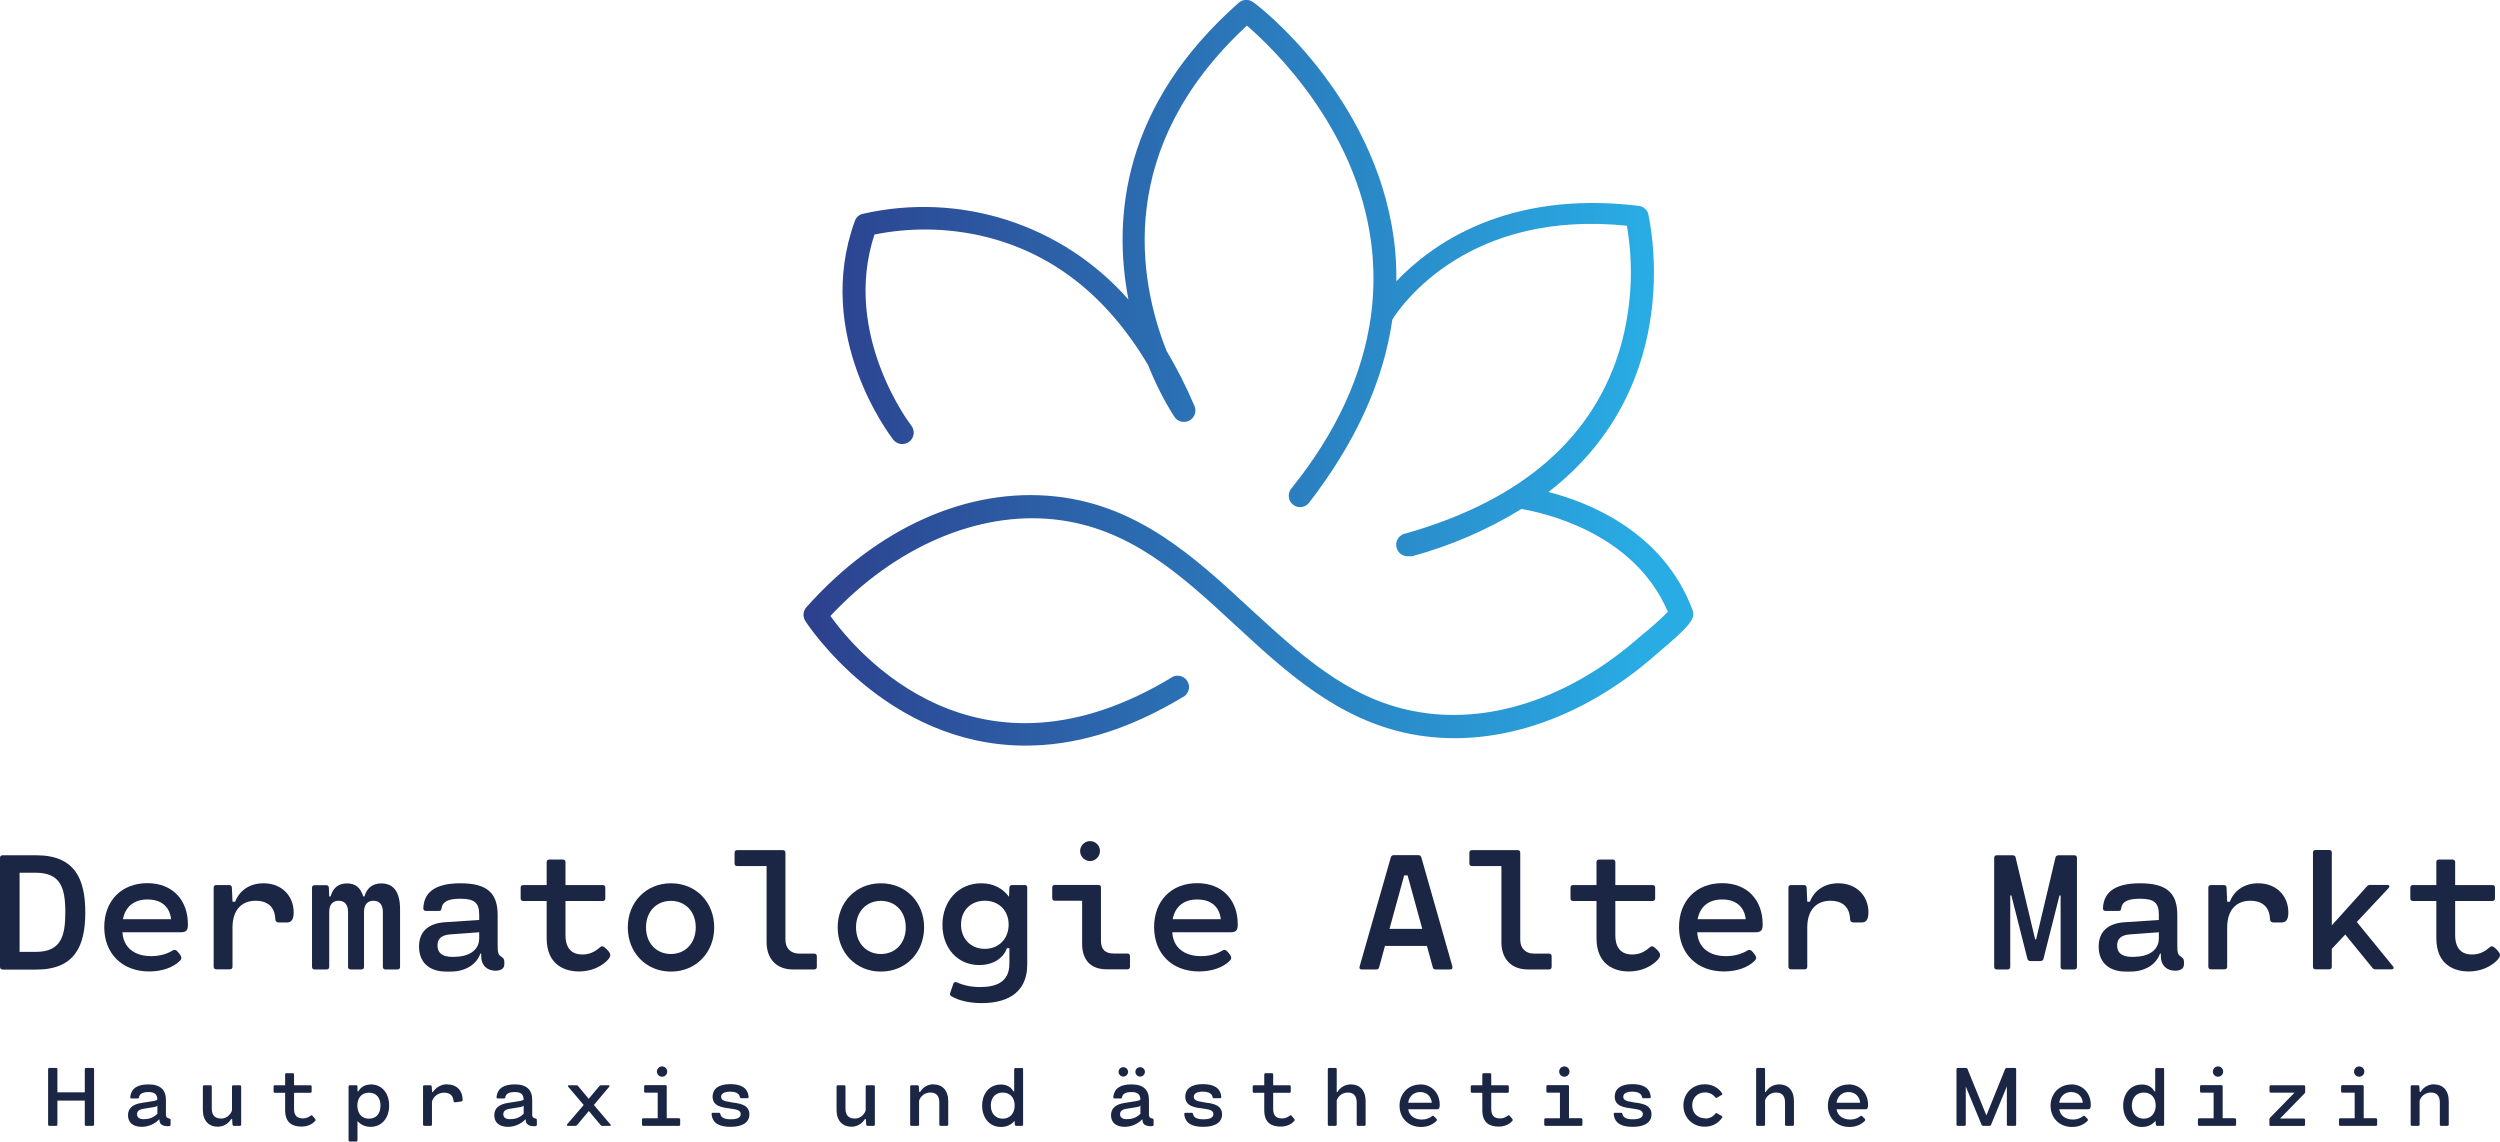
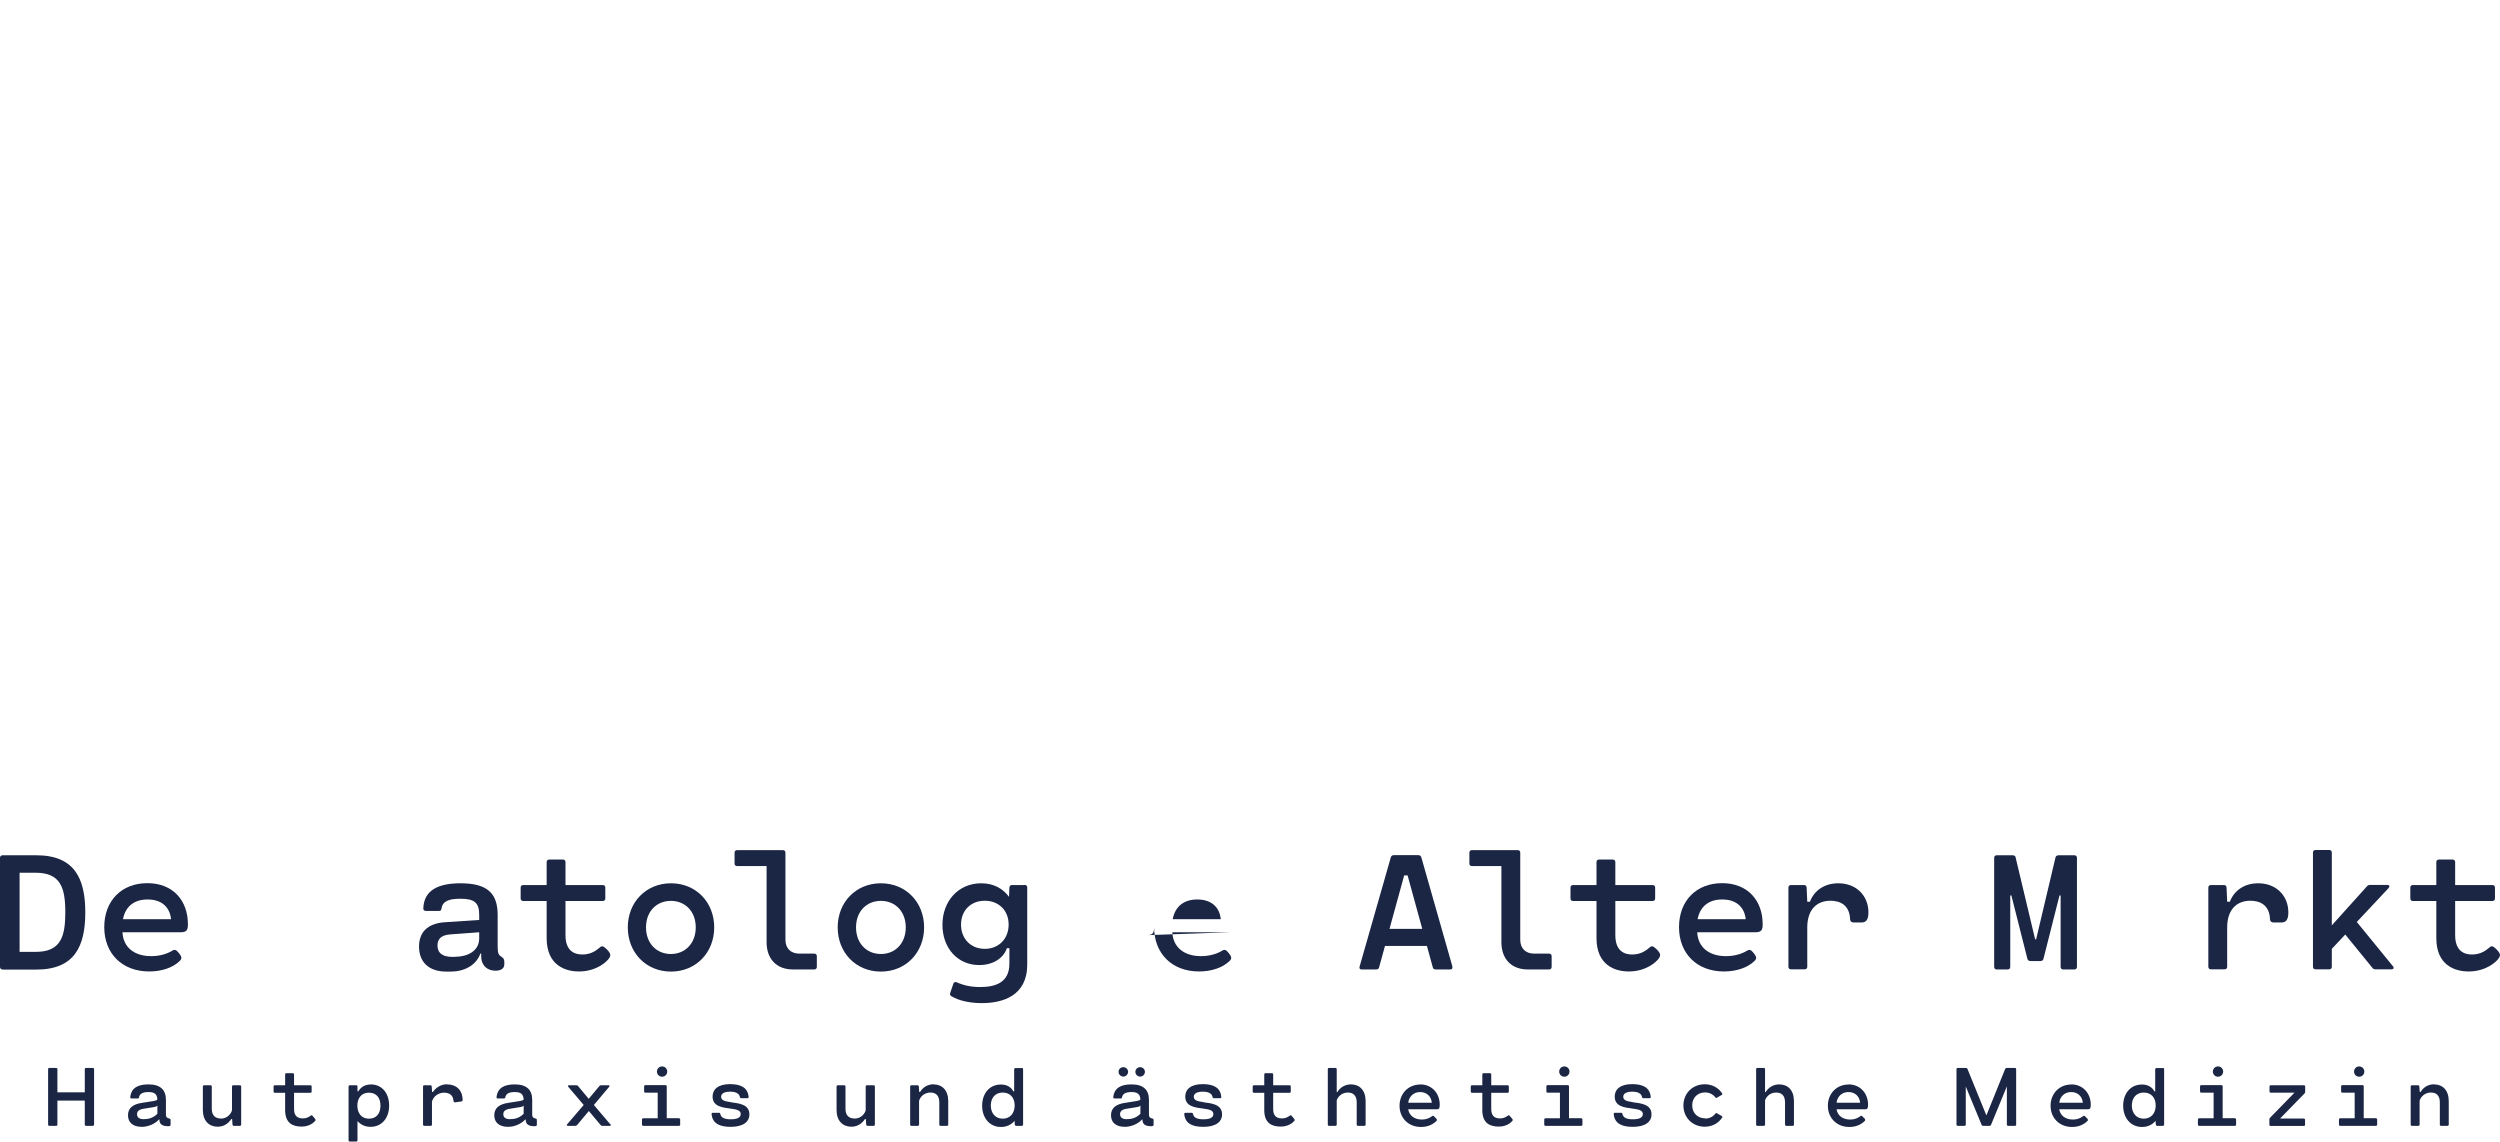
<svg xmlns="http://www.w3.org/2000/svg" id="katman_2" data-name="katman 2" viewBox="0 0 199.03 90.88">
  <defs>
    <style>
      .cls-1 {
        fill: url(#Adsız_degrade_5);
      }

      .cls-2 {
        fill: #1b2645;
      }
    </style>
    <linearGradient id="Adsız_degrade_5" data-name="Adsız degrade 5" x1="1291.42" y1="-349.03" x2="1291.76" y2="-349.03" gradientTransform="translate(-267845.91 -60667.12) scale(207.45 -173.9)" gradientUnits="userSpaceOnUse">
      <stop offset="0" stop-color="#2d3988" />
      <stop offset="1" stop-color="#29abe3" />
    </linearGradient>
  </defs>
  <g id="katman_1" data-name="katman 1">
    <g id="SvgjsG1008">
-       <path class="cls-1" d="M132.01,51.97l-.18.15c-6.02,5.29-13.15,7.57-19.56,6.31-5.79-1.15-9.93-4.97-13.92-8.66-4.33-4-8.42-7.78-14.44-8.42s-12.6,2.13-17.8,7.69c2.02,2.81,11.63,14.37,27.29,4.82.46-.19,1,.03,1.19.49.16.38.04.81-.28,1.06-4.71,2.87-8.95,3.95-12.66,3.95-11.14,0-17.46-9.79-17.54-9.93-.22-.34-.18-.79.09-1.09,5.67-6.37,12.89-9.56,19.82-8.82,6.62.71,11.13,4.88,15.47,8.9,3.98,3.64,7.75,7.17,13.04,8.19,5.86,1.16,12.42-.98,18-5.9l.22-.18c.71-.57,1.39-1.18,2.03-1.82-2.73-6.44-10.16-7.93-11.65-8.19-2.7,1.66-5.63,2.92-8.69,3.76-.08.01-.16.01-.25,0-.5.07-.96-.28-1.03-.79-.07-.5.28-.96.79-1.03,9.27-2.64,15.01-7.67,17.09-14.94.86-3.11,1.03-6.37.48-9.55-12.58-1.29-17.89,6.23-18.67,7.46-.7,4.91-2.93,9.81-6.66,14.63-.33.38-.91.42-1.28.09-.35-.3-.41-.82-.15-1.2,3.64-4.5,5.76-9.16,6.39-13.84h0c.26-1.95.26-3.92,0-5.87-1.2-9.1-7.87-15.47-9.88-17.2-10.52,9.73-8.63,20.25-6.4,25.89.82,1.38,1.55,2.81,2.18,4.29.25.44.1,1-.34,1.25-.44.25-1,.1-1.25-.34-.81-1.28-1.49-2.64-2.05-4.05-3.28-5.55-7.71-9.01-13.21-10.29-2.82-.65-5.74-.69-8.58-.12-2.63,7.96,2.87,15.14,2.93,15.21.31.4.24.97-.16,1.28-.4.31-.97.24-1.28-.16-.26-.34-6.37-8.32-3.05-17.42.1-.27.32-.48.6-.55,7.78-1.79,15.91.83,21.18,6.82-1.26-6.5-.49-15.47,8.8-23.65.34-.28.82-.28,1.16,0,.41.25,9.63,7.39,11.17,18.83.15,1.11.21,2.23.2,3.36,2.79-2.94,8.81-7.28,19.3-6,.37.05.67.31.76.67,0,.16,3.27,13.44-7.95,22.11,3.2.82,9.1,3.14,11.45,9.35.29.72-.17,1.3-2.72,3.44Z" />
-     </g>
+       </g>
    <g id="SvgjsG1009">
      <path class="cls-2" d="M7.39,85.02c.06,0,.1.04.1.1v4.41c0,.06-.04.1-.1.1h-.54c-.06,0-.1-.04-.1-.1v-1.91h-2.18v1.91c0,.06-.04.1-.1.1h-.54c-.06,0-.1-.04-.1-.1v-4.41c0-.06.04-.1.1-.1h.54c.06,0,.1.04.1.1v1.84h2.18v-1.84c0-.06.04-.1.1-.1h.54ZM13.46,89.04c.08.02.12.05.12.12v.39c0,.08-.07.11-.19.11-.48,0-.7-.16-.7-.54h-.03c-.34.38-.9.59-1.37.59-.72,0-1.1-.36-1.1-.92s.37-.88,1.11-.99l.77-.12c.27-.04.42-.08.46-.15-.02-.45-.27-.59-.7-.59s-.72.11-.77.44c0,.05-.04.07-.1.07h-.49c-.06,0-.1-.03-.1-.1.08-.77.65-1.02,1.46-1.02.94,0,1.38.44,1.38,1.23v1.21c0,.14.08.24.24.27ZM11.43,89.1c.37,0,.75-.08,1.1-.43v-.66c-.04.08-.16.11-.41.15l-.69.11c-.39.06-.52.22-.52.43,0,.24.16.4.52.4h0ZM19.1,86.4c.06,0,.1.04.1.1v3.03c0,.06-.04.1-.1.1h-.49c-.06,0-.09-.04-.1-.1l-.03-.44h-.07c-.2.31-.55.61-1.08.61-.69,0-1.18-.47-1.18-1.33v-1.87c0-.06.04-.1.1-.1h.51c.06,0,.1.04.1.1v1.77c0,.55.29.78.75.78.58,0,.86-.54.86-.69v-1.86c0-.06.04-.1.1-.1h.51ZM25.1,89.09s.04.09,0,.14c-.14.17-.5.46-1.09.46-.68,0-1.31-.25-1.31-1.31v-1.38h-.82c-.06,0-.1-.04-.1-.1v-.4c0-.06.04-.1.1-.1h.82v-.86c0-.06.04-.1.1-.1h.51c.06,0,.1.04.1.1v.86h1.3c.06,0,.1.04.1.1v.4c0,.06-.04.1-.1.1h-1.3v1.3c0,.62.36.74.72.74.27,0,.47-.12.6-.22.05-.04.1-.04.14,0l.22.26ZM29.5,86.33c.94,0,1.48.73,1.48,1.69s-.56,1.69-1.48,1.69c-.46,0-.8-.19-1.04-.46v1.53c0,.06-.04.1-.1.1h-.51c-.06,0-.1-.04-.1-.1v-4.28c0-.06.04-.1.1-.1h.51c.06,0,.1.04.1.1v.38h.07c.18-.3.48-.54.98-.54ZM29.36,89.06c.62,0,.93-.42.93-1.04s-.32-1.03-.93-1.03c-.56,0-.91.41-.91,1.03s.35,1.04.91,1.04ZM35.59,86.33c.71,0,1.24.43,1.24,1.25,0,.06-.03.1-.1.11l-.51.07c-.06,0-.1-.03-.11-.09-.03-.48-.33-.68-.75-.68-.67,0-.97.56-.97.75v1.79c0,.06-.04.1-.1.1h-.51c-.06,0-.1-.04-.1-.1v-3.03c0-.06.04-.1.1-.1h.49c.06,0,.09.04.1.1l.03.43h.07c.21-.31.6-.61,1.13-.61ZM42.62,89.04c.08.02.12.05.12.12v.39c0,.08-.07.11-.19.11-.48,0-.7-.16-.7-.54h-.03c-.34.38-.9.59-1.37.59-.72,0-1.1-.36-1.1-.92s.37-.88,1.11-.99l.77-.12c.27-.04.42-.08.46-.15-.02-.45-.27-.59-.7-.59s-.72.11-.77.44c0,.05-.04.07-.1.07h-.49c-.06,0-.1-.03-.1-.1.08-.77.65-1.02,1.46-1.02.94,0,1.38.44,1.38,1.23v1.21c0,.14.08.24.24.27ZM40.59,89.1c.37,0,.75-.08,1.1-.43v-.66c-.04.08-.16.11-.41.15l-.69.11c-.39.06-.52.22-.52.43,0,.24.16.4.52.4h0ZM48.61,89.51c.05.06.02.12-.06.12h-.61s-.09-.01-.12-.06l-.94-1.12-.94,1.12s-.07.06-.12.06h-.61c-.08,0-.11-.06-.06-.12l1.32-1.54-1.23-1.45c-.05-.06-.02-.12.06-.12h.6s.09.01.12.06l.85,1.02.85-1.02s.07-.06.12-.06h.6c.08,0,.12.05.06.12l-1.22,1.45,1.31,1.54ZM52.71,85.72c-.23,0-.41-.18-.41-.41s.18-.41.41-.41.41.18.41.41-.18.41-.41.41ZM54.05,89.03c.06,0,.1.04.1.1v.4c0,.06-.04.1-.1.1h-2.84c-.06,0-.1-.04-.1-.1v-.4c0-.06.04-.1.1-.1h1.15v-2.04h-.98c-.06,0-.1-.04-.1-.1v-.4c0-.06.04-.1.1-.1h1.6c.06,0,.1.04.1.1v2.53s.97,0,.97,0ZM58.16,87.75c.69.09,1.5.17,1.5.97,0,.59-.49.99-1.49.99-.86,0-1.45-.25-1.52-1.02,0-.07.04-.1.1-.1h.49c.06,0,.09.03.1.07.05.33.36.45.83.45.51,0,.8-.13.8-.42,0-.3-.34-.37-.8-.43-.69-.09-1.44-.18-1.44-.96,0-.58.45-.99,1.39-.99.82,0,1.41.25,1.48,1.02,0,.07-.04.1-.1.1h-.49c-.06,0-.09-.03-.1-.07-.05-.33-.37-.45-.79-.45s-.71.13-.71.41.29.36.75.42ZM69.55,86.4c.06,0,.1.04.1.1v3.03c0,.06-.04.1-.1.1h-.49c-.06,0-.09-.04-.1-.1l-.03-.44h-.07c-.2.31-.55.61-1.08.61-.69,0-1.18-.47-1.18-1.33v-1.87c0-.06.04-.1.1-.1h.51c.06,0,.1.04.1.1v1.77c0,.55.29.78.75.78.58,0,.86-.54.86-.69v-1.86c0-.06.04-.1.1-.1h.51ZM74.32,86.33c.69,0,1.17.47,1.17,1.33v1.87c0,.06-.04.1-.1.1h-.51c-.06,0-.1-.04-.1-.1v-1.77c0-.55-.28-.78-.71-.78-.63,0-.9.54-.9.69v1.86c0,.06-.04.1-.1.1h-.51c-.06,0-.1-.04-.1-.1v-3.03c0-.06.04-.1.1-.1h.49c.06,0,.09.04.1.1l.03.43h.07c.19-.31.54-.61,1.09-.61ZM81.35,85.02c.06,0,.1.04.1.1v4.41c0,.06-.04.1-.1.1h-.46c-.06,0-.09-.04-.1-.1l-.02-.3c-.24.29-.6.49-1.08.49-.92,0-1.5-.74-1.5-1.69s.56-1.69,1.5-1.69c.52,0,.83.25.99.55h.06v-1.76c0-.06.04-.1.1-.1h.51ZM79.83,89.06c.58,0,.95-.43.95-1.05s-.36-1.03-.95-1.03-.95.42-.95,1.03.36,1.05.95,1.05ZM89.43,85.71c-.2,0-.38-.17-.38-.38s.17-.37.38-.37.38.17.38.37-.17.38-.38.38ZM90.77,85.71c-.21,0-.38-.17-.38-.38s.17-.37.38-.37.38.17.38.37-.17.38-.38.38ZM91.72,89.04c.08.02.12.05.12.12v.39c0,.08-.07.11-.19.11-.48,0-.7-.16-.7-.54h-.03c-.34.38-.9.59-1.37.59-.72,0-1.1-.36-1.1-.92s.37-.88,1.11-.99l.77-.12c.27-.04.42-.08.46-.15-.02-.45-.27-.59-.7-.59s-.72.11-.77.44c0,.05-.04.07-.1.07h-.49c-.06,0-.1-.03-.1-.1.08-.77.65-1.02,1.46-1.02.94,0,1.38.44,1.38,1.23v1.21c0,.14.08.24.24.27ZM89.69,89.1c.37,0,.75-.08,1.1-.43v-.66c-.04.08-.16.11-.41.15l-.69.11c-.39.06-.52.22-.52.43,0,.24.16.4.52.4h0ZM95.79,87.75c.69.09,1.5.17,1.5.97,0,.59-.49.99-1.49.99-.86,0-1.45-.25-1.52-1.02,0-.07.04-.1.1-.1h.49c.06,0,.09.03.1.07.05.33.36.45.83.45.51,0,.8-.13.8-.42,0-.3-.34-.37-.8-.43-.69-.09-1.44-.18-1.44-.96,0-.58.45-.99,1.39-.99.82,0,1.41.25,1.48,1.02,0,.07-.04.1-.1.1h-.49c-.06,0-.09-.03-.1-.07-.05-.33-.37-.45-.79-.45s-.71.13-.71.41.29.36.75.42ZM103.05,89.09s.04.09,0,.14c-.14.17-.5.46-1.09.46-.68,0-1.31-.25-1.31-1.31v-1.38h-.82c-.06,0-.1-.04-.1-.1v-.4c0-.06.04-.1.1-.1h.82v-.86c0-.06.04-.1.1-.1h.51c.06,0,.1.04.1.1v.86h1.3c.06,0,.1.04.1.1v.4c0,.06-.04.1-.1.1h-1.3v1.3c0,.62.36.74.72.74.27,0,.47-.12.6-.22.05-.04.1-.04.14,0l.22.26ZM107.55,86.33c.69,0,1.17.47,1.17,1.33v1.87c0,.06-.04.1-.1.1h-.51c-.06,0-.1-.04-.1-.1v-1.77c0-.55-.28-.78-.71-.78-.55,0-.82.42-.88.62v1.93c0,.06-.04.1-.1.1h-.51c-.06,0-.1-.04-.1-.1v-4.41c0-.06.04-.1.1-.1h.51c.06,0,.1.04.1.1v1.82h.05c.19-.31.55-.61,1.09-.61ZM113.06,86.33c.97,0,1.56.75,1.56,1.61,0,.24-.03.37-.21.37h-2.3c.08.5.49.82,1.09.82.35,0,.59-.11.81-.27.05-.04.09-.05.14,0l.22.22s.05.1,0,.15c-.31.31-.72.49-1.24.49-1.03,0-1.71-.74-1.71-1.69s.68-1.69,1.65-1.69h0ZM113.06,86.94c-.5,0-.88.33-.95.85h1.88c-.05-.52-.42-.85-.93-.85h0ZM120.41,89.09s.04.09,0,.14c-.14.17-.5.46-1.09.46-.68,0-1.31-.25-1.31-1.31v-1.38h-.82c-.06,0-.1-.04-.1-.1v-.4c0-.06.04-.1.1-.1h.82v-.86c0-.06.04-.1.1-.1h.51c.06,0,.1.04.1.1v.86h1.3c.06,0,.1.04.1.1v.4c0,.06-.04.1-.1.1h-1.3v1.3c0,.62.36.74.72.74.27,0,.47-.12.6-.22.05-.04.1-.04.14,0l.22.26ZM124.54,85.72c-.23,0-.41-.18-.41-.41s.18-.41.41-.41.41.18.41.41-.18.41-.41.41ZM125.88,89.03c.06,0,.1.04.1.1v.4c0,.06-.04.1-.1.1h-2.84c-.06,0-.1-.04-.1-.1v-.4c0-.06.04-.1.1-.1h1.15v-2.04h-.98c-.06,0-.1-.04-.1-.1v-.4c0-.06.04-.1.1-.1h1.6c.06,0,.1.04.1.1v2.53s.97,0,.97,0ZM129.98,87.75c.69.09,1.5.17,1.5.97,0,.59-.49.99-1.49.99-.86,0-1.45-.25-1.52-1.02,0-.07.04-.1.1-.1h.49c.06,0,.09.03.1.07.05.33.36.45.83.45.51,0,.8-.13.8-.42,0-.3-.34-.37-.8-.43-.69-.09-1.44-.18-1.44-.96,0-.58.45-.99,1.39-.99.82,0,1.41.25,1.48,1.02,0,.07-.04.1-.1.1h-.49c-.06,0-.09-.03-.1-.07-.05-.33-.37-.45-.79-.45s-.71.13-.71.41.29.36.75.42h0ZM135.74,89.05c.35,0,.63-.14.82-.39.04-.05.08-.06.13-.03l.38.22c.05.03.07.08.03.13-.28.43-.78.72-1.38.72-.98,0-1.7-.73-1.7-1.69s.72-1.69,1.7-1.69c.6,0,1.1.29,1.38.72.04.05.02.1-.03.13l-.38.22c-.05.03-.09.02-.13-.03-.19-.24-.47-.39-.82-.39-.59,0-1.02.42-1.02,1.03s.43,1.03,1.02,1.03ZM141.65,86.33c.69,0,1.17.47,1.17,1.33v1.87c0,.06-.04.1-.1.1h-.51c-.06,0-.1-.04-.1-.1v-1.77c0-.55-.28-.78-.71-.78-.55,0-.82.42-.88.62v1.93c0,.06-.04.1-.1.1h-.51c-.06,0-.1-.04-.1-.1v-4.41c0-.06.04-.1.1-.1h.51c.06,0,.1.04.1.1v1.82h.05c.19-.31.55-.61,1.09-.61ZM147.16,86.33c.97,0,1.56.75,1.56,1.61,0,.24-.03.37-.21.37h-2.3c.08.5.49.82,1.09.82.35,0,.59-.11.81-.27.05-.04.09-.05.14,0l.22.22s.05.1,0,.15c-.31.31-.72.49-1.24.49-1.03,0-1.71-.74-1.71-1.69s.68-1.69,1.65-1.69h0ZM147.16,86.94c-.5,0-.88.33-.95.85h1.88c-.05-.52-.42-.85-.93-.85h0ZM160.41,85.02c.06,0,.1.04.1.1v4.41c0,.06-.04.1-.1.1h-.54c-.06,0-.1-.04-.1-.1v-3.04l-1.26,3.06c-.02.05-.06.08-.12.08h-.51c-.05,0-.1-.02-.12-.08l-1.26-3.05v3.03c0,.06-.04.1-.1.1h-.54c-.06,0-.1-.04-.1-.1v-4.41c0-.06.04-.1.1-.1h.65c.05,0,.1.02.12.07l1.51,3.71,1.5-3.71s.07-.07.12-.07h.65ZM164.89,86.33c.97,0,1.56.75,1.56,1.61,0,.24-.03.37-.21.37h-2.3c.08.5.49.82,1.09.82.35,0,.59-.11.81-.27.05-.04.09-.05.14,0l.22.22s.05.1,0,.15c-.31.31-.72.49-1.24.49-1.03,0-1.71-.74-1.71-1.69s.68-1.69,1.65-1.69h0ZM164.89,86.94c-.5,0-.88.33-.95.85h1.88c-.05-.52-.42-.85-.93-.85h0ZM172.19,85.02c.06,0,.1.04.1.1v4.41c0,.06-.04.1-.1.1h-.46c-.06,0-.09-.04-.1-.1l-.02-.3c-.24.29-.6.49-1.08.49-.92,0-1.5-.74-1.5-1.69s.56-1.69,1.5-1.69c.52,0,.83.25.99.55h.06v-1.76c0-.06.04-.1.1-.1h.51ZM170.67,89.06c.58,0,.95-.43.95-1.05s-.36-1.03-.95-1.03-.95.42-.95,1.03.36,1.05.95,1.05ZM176.58,85.72c-.23,0-.41-.18-.41-.41s.18-.41.41-.41.41.18.41.41-.18.41-.41.41ZM177.92,89.03c.06,0,.1.04.1.1v.4c0,.06-.04.1-.1.1h-2.84c-.06,0-.1-.04-.1-.1v-.4c0-.06.04-.1.1-.1h1.15v-2.04h-.98c-.06,0-.1-.04-.1-.1v-.4c0-.06.04-.1.1-.1h1.6c.06,0,.1.04.1.1v2.53s.97,0,.97,0ZM183.52,86.5v.42s-.01.09-.05.13l-1.95,2h1.89c.06,0,.1.04.1.1v.39c0,.06-.04.1-.1.1h-2.64c-.06,0-.1-.04-.1-.1v-.42s.01-.09.05-.13l1.95-2h-1.89c-.06,0-.1-.04-.1-.1v-.39c0-.06.04-.1.1-.1h2.64c.06,0,.1.04.1.1ZM187.82,85.72c-.23,0-.41-.18-.41-.41s.18-.41.41-.41.41.18.41.41-.18.41-.41.41ZM189.15,89.03c.06,0,.1.04.1.1v.4c0,.06-.04.1-.1.1h-2.84c-.06,0-.1-.04-.1-.1v-.4c0-.06.04-.1.1-.1h1.15v-2.04h-.98c-.06,0-.1-.04-.1-.1v-.4c0-.06.04-.1.1-.1h1.6c.06,0,.1.04.1.1v2.53s.97,0,.97,0ZM193.78,86.33c.69,0,1.17.47,1.17,1.33v1.87c0,.06-.04.1-.1.1h-.51c-.06,0-.1-.04-.1-.1v-1.77c0-.55-.28-.78-.71-.78-.63,0-.9.54-.9.69v1.86c0,.06-.04.1-.1.1h-.51c-.06,0-.1-.04-.1-.1v-3.03c0-.06.04-.1.1-.1h.49c.06,0,.09.04.1.1l.03.43h.07c.19-.31.54-.61,1.09-.61h0Z" />
    </g>
    <g>
      <path class="cls-2" d="M.2,77.18c-.12,0-.2-.08-.2-.2v-8.69c0-.12.08-.2.2-.2h2.69c3.06,0,3.9,1.87,3.9,4.55s-.84,4.55-3.9,4.55H.2ZM1.56,75.78h1.28c1.98,0,2.36-1.18,2.36-3.15s-.39-3.15-2.36-3.15h-1.28v6.3Z" />
      <path class="cls-2" d="M14.38,74.22h-4.63c.06,1.2.94,1.9,2.29,1.9.68,0,1.26-.18,1.67-.43.2-.12.31-.09.53.18.23.29.28.45.05.65-.51.5-1.39.82-2.41.82-2.16,0-3.58-1.43-3.58-3.53s1.38-3.5,3.43-3.5,3.23,1.39,3.23,3.27c0,.42-.07.64-.58.64ZM9.8,73.18h3.82c-.11-1.02-.81-1.58-1.89-1.57-1.05,0-1.75.56-1.94,1.57Z" />
-       <path class="cls-2" d="M23.38,72.64c0,.61-.21.8-.55.8h-.63c-.16,0-.27-.08-.28-.25-.04-1.13-.78-1.48-1.56-1.48-1.11,0-1.85.72-1.85,2.13v3.13c0,.12-.08.2-.2.2h-1.1c-.12,0-.2-.08-.2-.2v-6.31c0-.12.08-.2.2-.2h1.05c.12,0,.19.08.2.2l.05,1.13h.21c.34-.89,1.15-1.47,2.26-1.47,1.45,0,2.4,1,2.4,2.32Z" />
-       <path class="cls-2" d="M25.04,77.18c-.12,0-.2-.08-.2-.2v-6.31c0-.12.08-.2.2-.2h.94c.12,0,.2.08.2.2l.03.7h.11c.2-.74.67-1.04,1.31-1.04s1.06.3,1.29,1.04h.09c.22-.74.71-1.04,1.35-1.04.97,0,1.49.68,1.49,2.05v4.6c0,.12-.08.2-.2.2h-.97c-.12,0-.2-.08-.2-.2v-4.39c0-.56-.27-.88-.75-.88s-.75.32-.75.88v4.39c0,.12-.08.2-.2.2h-.87c-.12,0-.2-.08-.2-.2v-4.39c0-.56-.27-.88-.75-.88s-.75.32-.75.88v4.39c0,.12-.08.2-.2.2h-.97Z" />
      <path class="cls-2" d="M40.15,76.57v.2c0,.4-.37.51-.71.51-.62,0-1.13-.39-1.13-1.16v-.2h-.07c-.26.76-1.06,1.43-2.38,1.43h-.33c-1.37,0-2.17-.74-2.17-1.99,0-1.11.64-1.85,2.08-1.94l2.71-.18v-.41c0-.97-.38-1.28-1.51-1.28-.93,0-1.43.21-1.5.82-.01.1-.07.15-.19.15h-1.05c-.12,0-.2-.07-.2-.2.05-1.47,1.22-2,2.97-2,2.25,0,2.95.9,2.95,2.54v2.49c0,.53.08.68.26.79.18.12.27.2.27.43ZM36.24,76.17c.93,0,1.91-.42,1.91-1.47v-.48l-2.32.17c-.79.06-1,.44-1,.88,0,.53.3.91,1.2.91h.21Z" />
      <path class="cls-2" d="M48.49,76.29c-.2.3-1.03,1.05-2.4,1.05-1.12,0-2.57-.51-2.57-2.66v-2.95h-1.87c-.12,0-.2-.08-.2-.2v-.87c0-.12.08-.2.2-.2h1.87v-1.83c0-.12.08-.2.2-.2h1.1c.12,0,.2.08.2.2v1.83h2.97c.12,0,.2.08.2.2v.87c0,.12-.08.2-.2.2h-2.97v2.72c0,1.25.7,1.54,1.34,1.54.71,0,1.13-.34,1.38-.55.16-.15.27-.16.56.13.35.35.34.5.18.73Z" />
      <path class="cls-2" d="M49.98,73.83c0-2,1.45-3.51,3.44-3.51s3.44,1.51,3.44,3.51-1.45,3.52-3.44,3.52-3.44-1.51-3.44-3.52ZM55.39,73.83c0-1.26-.83-2.11-1.98-2.11s-1.98.85-1.98,2.11.83,2.12,1.98,2.12,1.98-.86,1.98-2.12Z" />
      <path class="cls-2" d="M63.13,77.18c-1.32,0-2.1-.85-2.1-2.17v-6.06h-2.35c-.12,0-.2-.08-.2-.2v-.87c0-.12.08-.2.2-.2h3.65c.12,0,.2.08.2.2v6.93c0,.69.42,1.11,1.11,1.11h1.19c.12,0,.2.08.2.2v.86c0,.12-.08.2-.2.2h-1.71Z" />
      <path class="cls-2" d="M66.69,73.83c0-2,1.45-3.51,3.44-3.51s3.44,1.51,3.44,3.51-1.45,3.52-3.44,3.52-3.44-1.51-3.44-3.52ZM72.11,73.83c0-1.26-.83-2.11-1.98-2.11s-1.98.85-1.98,2.11.83,2.12,1.98,2.12,1.98-.86,1.98-2.12Z" />
      <path class="cls-2" d="M81.58,70.45c.12,0,.2.08.2.2v6.14c0,2.47-1.92,3.07-3.61,3.07-.95,0-1.85-.19-2.44-.56-.1-.05-.12-.16-.08-.26l.25-.73c.04-.12.14-.15.26-.11.58.26,1.17.38,1.87.38,1.18,0,2.33-.33,2.33-1.86v-1.23h-.2c-.28.82-1.13,1.34-2.2,1.34-1.75,0-2.93-1.38-2.93-3.2,0-1.91,1.28-3.31,3.09-3.31,1.01,0,1.74.44,2.21,1.08l.03-.74c.01-.12.08-.2.2-.2h1ZM80.3,73.61c0-1.13-.79-1.9-1.9-1.9s-1.89.77-1.89,1.9.78,1.93,1.89,1.93,1.9-.8,1.9-1.93Z" />
-       <path class="cls-2" d="M89.76,75.91c.12,0,.2.08.2.2v.86c0,.12-.08.2-.2.2h-1.65c-1.28,0-1.96-.75-1.96-2.03v-3.43h-2.18c-.12,0-.2-.08-.2-.2v-.86c0-.12.08-.2.2-.2h3.48c.12,0,.2.08.2.2v4.24c0,.69.33,1.02,1.01,1.02h1.09ZM85.99,67.75c0-.43.36-.79.79-.79s.79.35.79.79-.36.8-.79.8-.79-.35-.79-.8Z" />
-       <path class="cls-2" d="M97.96,74.22h-4.63c.06,1.2.94,1.9,2.29,1.9.68,0,1.26-.18,1.67-.43.2-.12.31-.09.53.18.23.29.28.45.05.65-.51.5-1.39.82-2.41.82-2.16,0-3.58-1.43-3.58-3.53s1.38-3.5,3.43-3.5,3.23,1.39,3.23,3.27c0,.42-.07.64-.58.64ZM93.37,73.18h3.82c-.11-1.02-.81-1.58-1.89-1.57-1.05,0-1.75.56-1.94,1.57Z" />
+       <path class="cls-2" d="M97.96,74.22h-4.63c.06,1.2.94,1.9,2.29,1.9.68,0,1.26-.18,1.67-.43.2-.12.31-.09.53.18.23.29.28.45.05.65-.51.5-1.39.82-2.41.82-2.16,0-3.58-1.43-3.58-3.53c0,.42-.07.64-.58.64ZM93.37,73.18h3.82c-.11-1.02-.81-1.58-1.89-1.57-1.05,0-1.75.56-1.94,1.57Z" />
      <path class="cls-2" d="M115.62,76.95c.03.14-.01.23-.16.23h-1.16c-.11,0-.2-.04-.23-.16l-.47-1.71h-3.34l-.47,1.71c-.03.12-.12.16-.23.16h-1.16c-.15,0-.2-.09-.16-.23l2.49-8.71c.03-.11.13-.16.24-.16h1.94c.11,0,.2.05.24.16l2.48,8.71ZM110.62,73.95h2.61l-1.17-4.26h-.27l-1.17,4.26Z" />
      <path class="cls-2" d="M121.63,77.18c-1.32,0-2.1-.85-2.1-2.17v-6.06h-2.35c-.12,0-.2-.08-.2-.2v-.87c0-.12.08-.2.2-.2h3.65c.12,0,.2.08.2.2v6.93c0,.69.42,1.11,1.11,1.11h1.19c.12,0,.2.08.2.2v.86c0,.12-.08.2-.2.2h-1.71Z" />
      <path class="cls-2" d="M132.07,76.29c-.2.3-1.03,1.05-2.4,1.05-1.12,0-2.57-.51-2.57-2.66v-2.95h-1.87c-.12,0-.2-.08-.2-.2v-.87c0-.12.08-.2.2-.2h1.87v-1.83c0-.12.08-.2.2-.2h1.1c.12,0,.2.08.2.2v1.83h2.97c.12,0,.2.08.2.2v.87c0,.12-.08.2-.2.2h-2.97v2.72c0,1.25.7,1.54,1.34,1.54.71,0,1.13-.34,1.38-.55.16-.15.27-.16.56.13.35.35.34.5.18.73Z" />
      <path class="cls-2" d="M139.75,74.22h-4.63c.06,1.2.94,1.9,2.29,1.9.68,0,1.26-.18,1.67-.43.2-.12.31-.09.53.18.23.29.28.45.05.65-.51.5-1.39.82-2.41.82-2.16,0-3.58-1.43-3.58-3.53s1.38-3.5,3.43-3.5,3.23,1.39,3.23,3.27c0,.42-.07.64-.58.64ZM135.16,73.18h3.82c-.11-1.02-.81-1.58-1.89-1.57-1.05,0-1.75.56-1.94,1.57Z" />
      <path class="cls-2" d="M148.75,72.64c0,.61-.21.8-.55.8h-.63c-.16,0-.27-.08-.28-.25-.04-1.13-.78-1.48-1.56-1.48-1.11,0-1.85.72-1.85,2.13v3.13c0,.12-.08.2-.2.2h-1.1c-.12,0-.2-.08-.2-.2v-6.31c0-.12.08-.2.2-.2h1.05c.12,0,.19.08.2.2l.05,1.13h.21c.34-.89,1.15-1.47,2.26-1.47,1.45,0,2.4,1,2.4,2.32Z" />
      <path class="cls-2" d="M158.96,77.18c-.12,0-.2-.08-.2-.2v-8.69c0-.12.08-.2.2-.2h1.26c.11,0,.22.04.24.14l1.56,6.55h.08l1.55-6.55c.03-.09.14-.14.24-.14h1.26c.12,0,.2.08.2.2v8.69c0,.12-.08.2-.2.2h-.9c-.12,0-.2-.08-.2-.2v-5.69h-.09l-1.28,5.06c-.03.11-.13.16-.24.16h-.79c-.11,0-.21-.05-.24-.16l-1.28-5.06h-.09v5.69c0,.12-.08.2-.2.2h-.9Z" />
-       <path class="cls-2" d="M173.87,76.57v.2c0,.4-.37.51-.71.51-.62,0-1.13-.39-1.13-1.16v-.2h-.07c-.26.76-1.06,1.43-2.38,1.43h-.33c-1.37,0-2.17-.74-2.17-1.99,0-1.11.64-1.85,2.08-1.94l2.71-.18v-.41c0-.97-.38-1.28-1.51-1.28-.93,0-1.43.21-1.5.82-.01.1-.07.15-.19.15h-1.05c-.12,0-.2-.07-.2-.2.05-1.47,1.22-2,2.97-2,2.25,0,2.95.9,2.95,2.54v2.49c0,.53.08.68.26.79.18.12.27.2.27.43ZM169.96,76.17c.93,0,1.91-.42,1.91-1.47v-.48l-2.32.17c-.79.06-1,.44-1,.88,0,.53.3.91,1.2.91h.21Z" />
      <path class="cls-2" d="M182.18,72.64c0,.61-.21.8-.55.8h-.63c-.16,0-.27-.08-.28-.25-.04-1.13-.78-1.48-1.56-1.48-1.11,0-1.85.72-1.85,2.13v3.13c0,.12-.08.2-.2.2h-1.1c-.12,0-.2-.08-.2-.2v-6.31c0-.12.08-.2.2-.2h1.05c.12,0,.19.08.2.2l.05,1.13h.21c.34-.89,1.15-1.47,2.26-1.47,1.45,0,2.4,1,2.4,2.32Z" />
      <path class="cls-2" d="M190.51,76.93c.11.14.04.24-.12.24h-1.28c-.11,0-.16-.03-.24-.12l-2.16-2.65-1.07,1.14v1.43c0,.12-.08.2-.2.2h-1.1c-.12,0-.2-.08-.2-.2v-9.1c0-.12.08-.2.2-.2h1.1c.12,0,.2.08.2.2v5.8l2.8-3.11c.07-.08.16-.11.25-.11h1.36c.18,0,.23.11.11.25l-2.53,2.7,2.88,3.53Z" />
      <path class="cls-2" d="M198.93,76.29c-.2.3-1.03,1.05-2.4,1.05-1.12,0-2.57-.51-2.57-2.66v-2.95h-1.87c-.12,0-.2-.08-.2-.2v-.87c0-.12.08-.2.2-.2h1.87v-1.83c0-.12.08-.2.2-.2h1.1c.12,0,.2.08.2.2v1.83h2.97c.12,0,.2.08.2.2v.87c0,.12-.08.2-.2.2h-2.97v2.72c0,1.25.7,1.54,1.34,1.54.71,0,1.13-.34,1.38-.55.16-.15.27-.16.56.13.35.35.34.5.18.73Z" />
    </g>
  </g>
</svg>